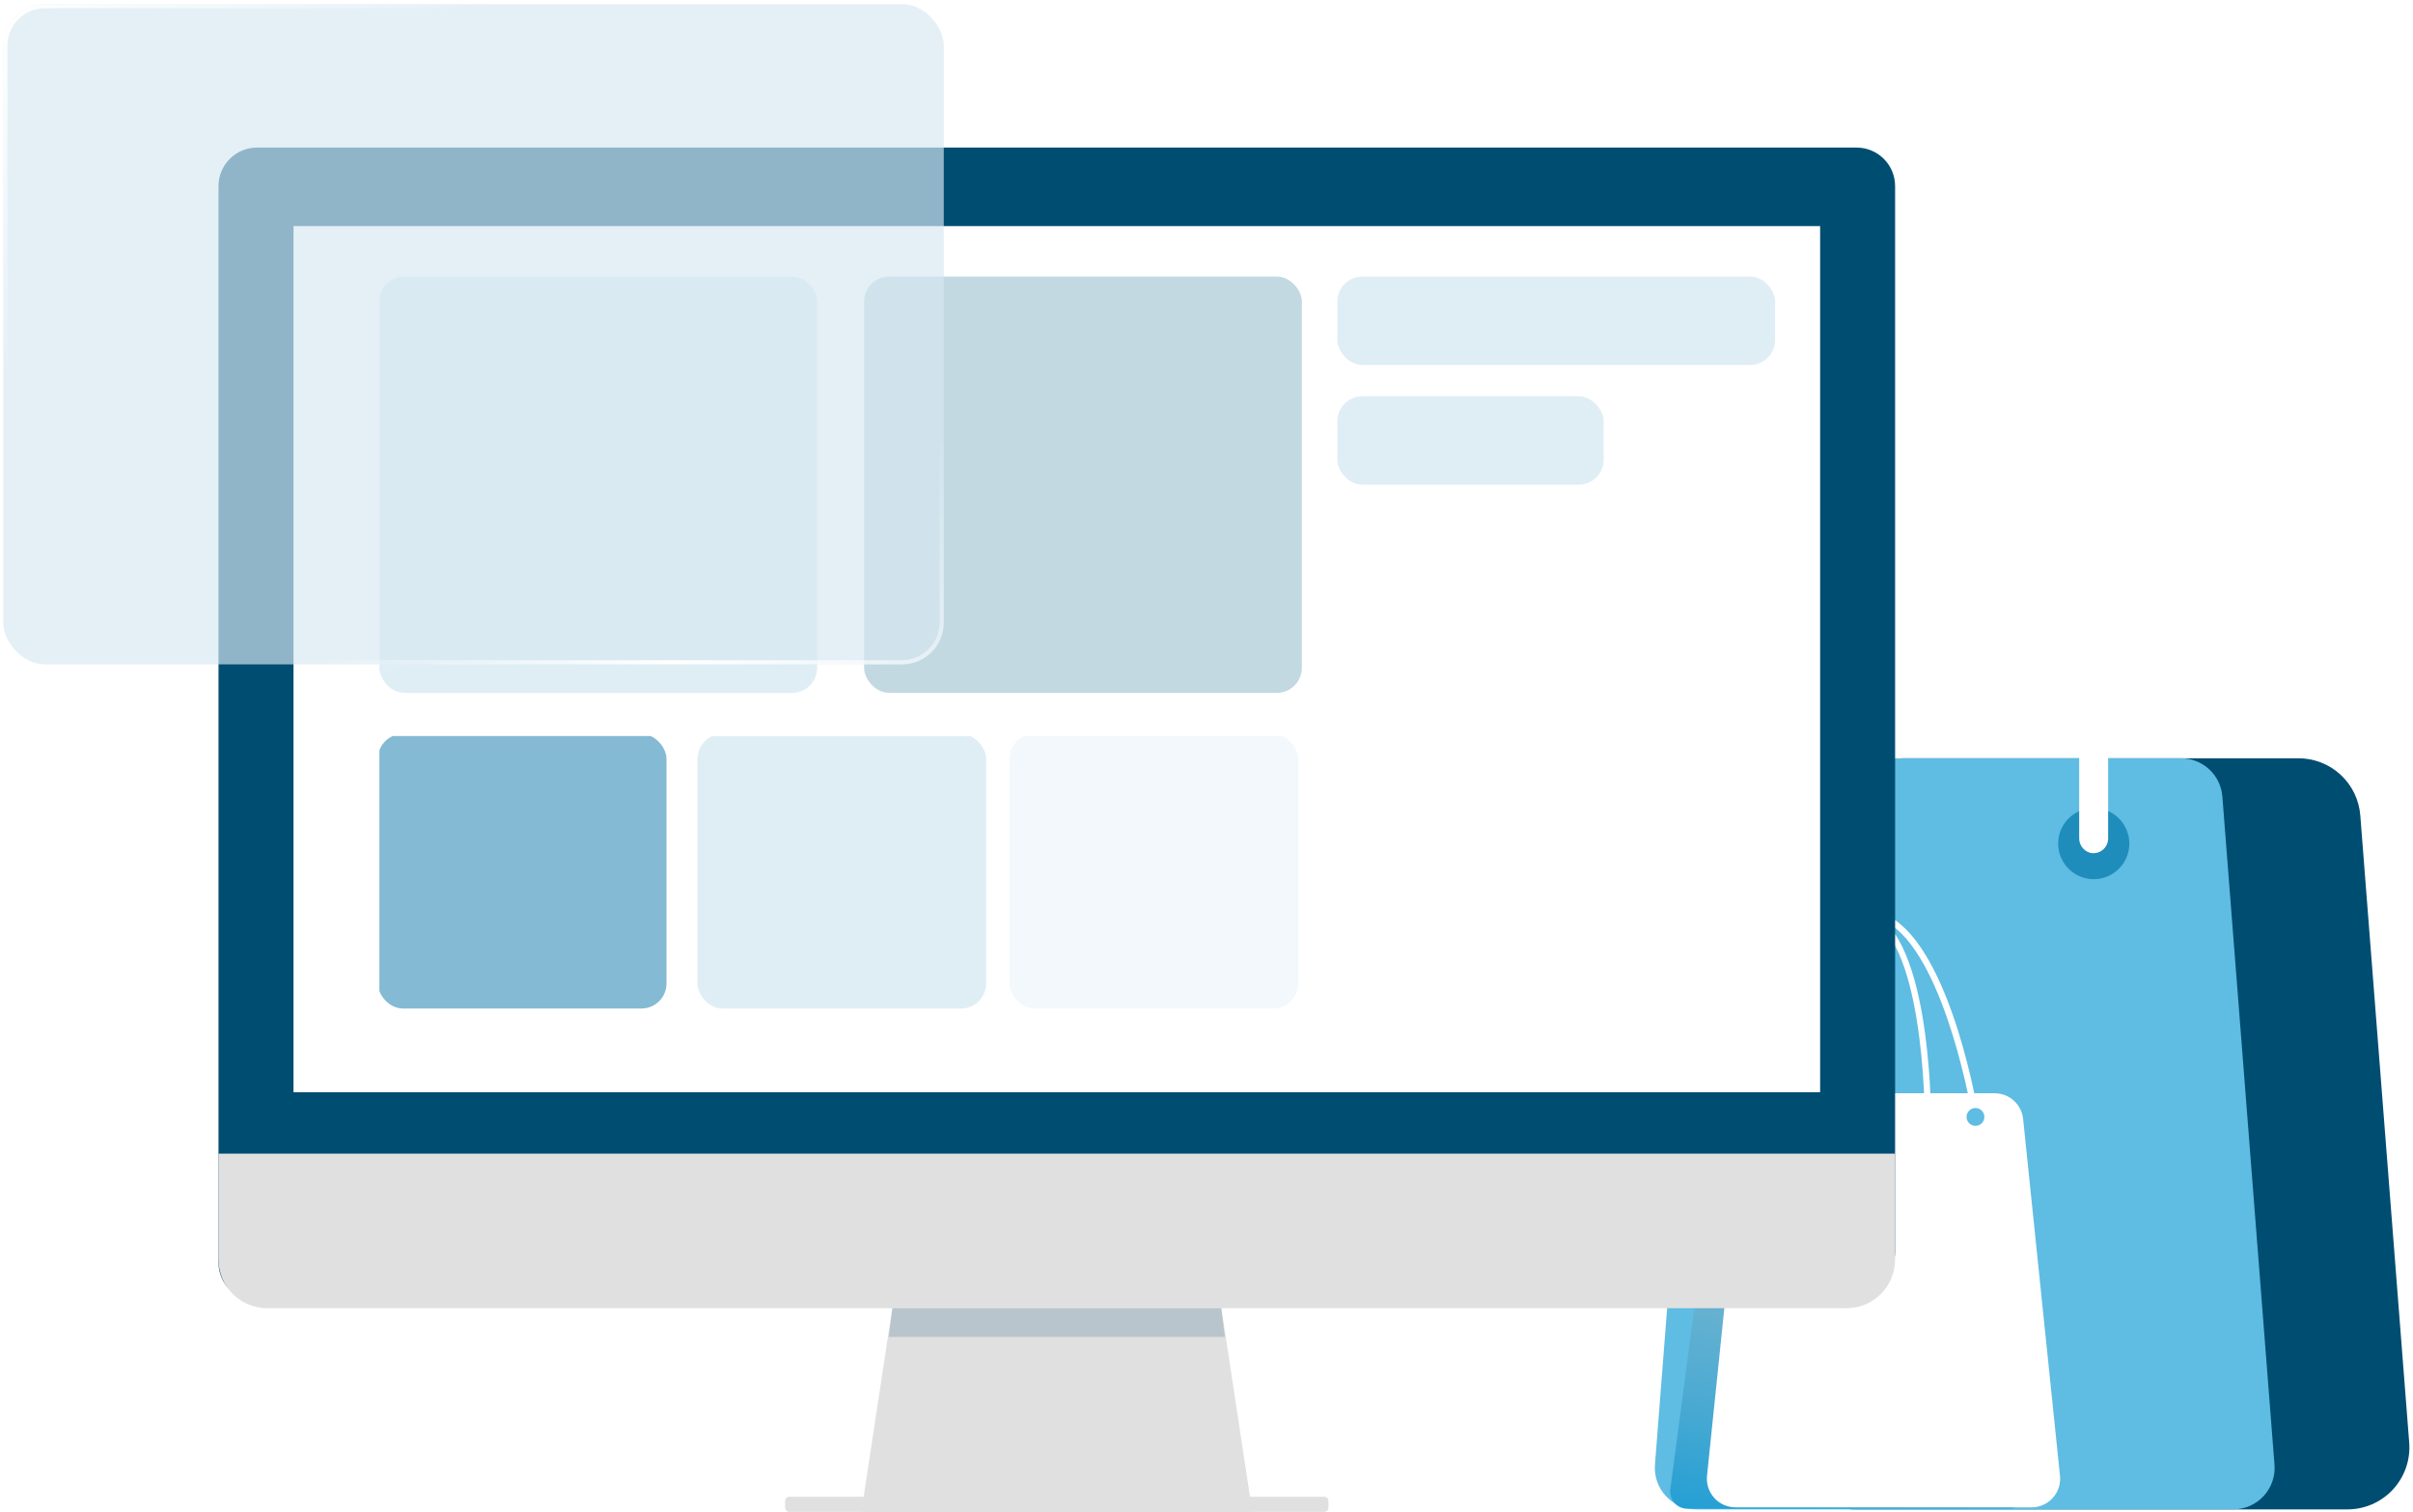
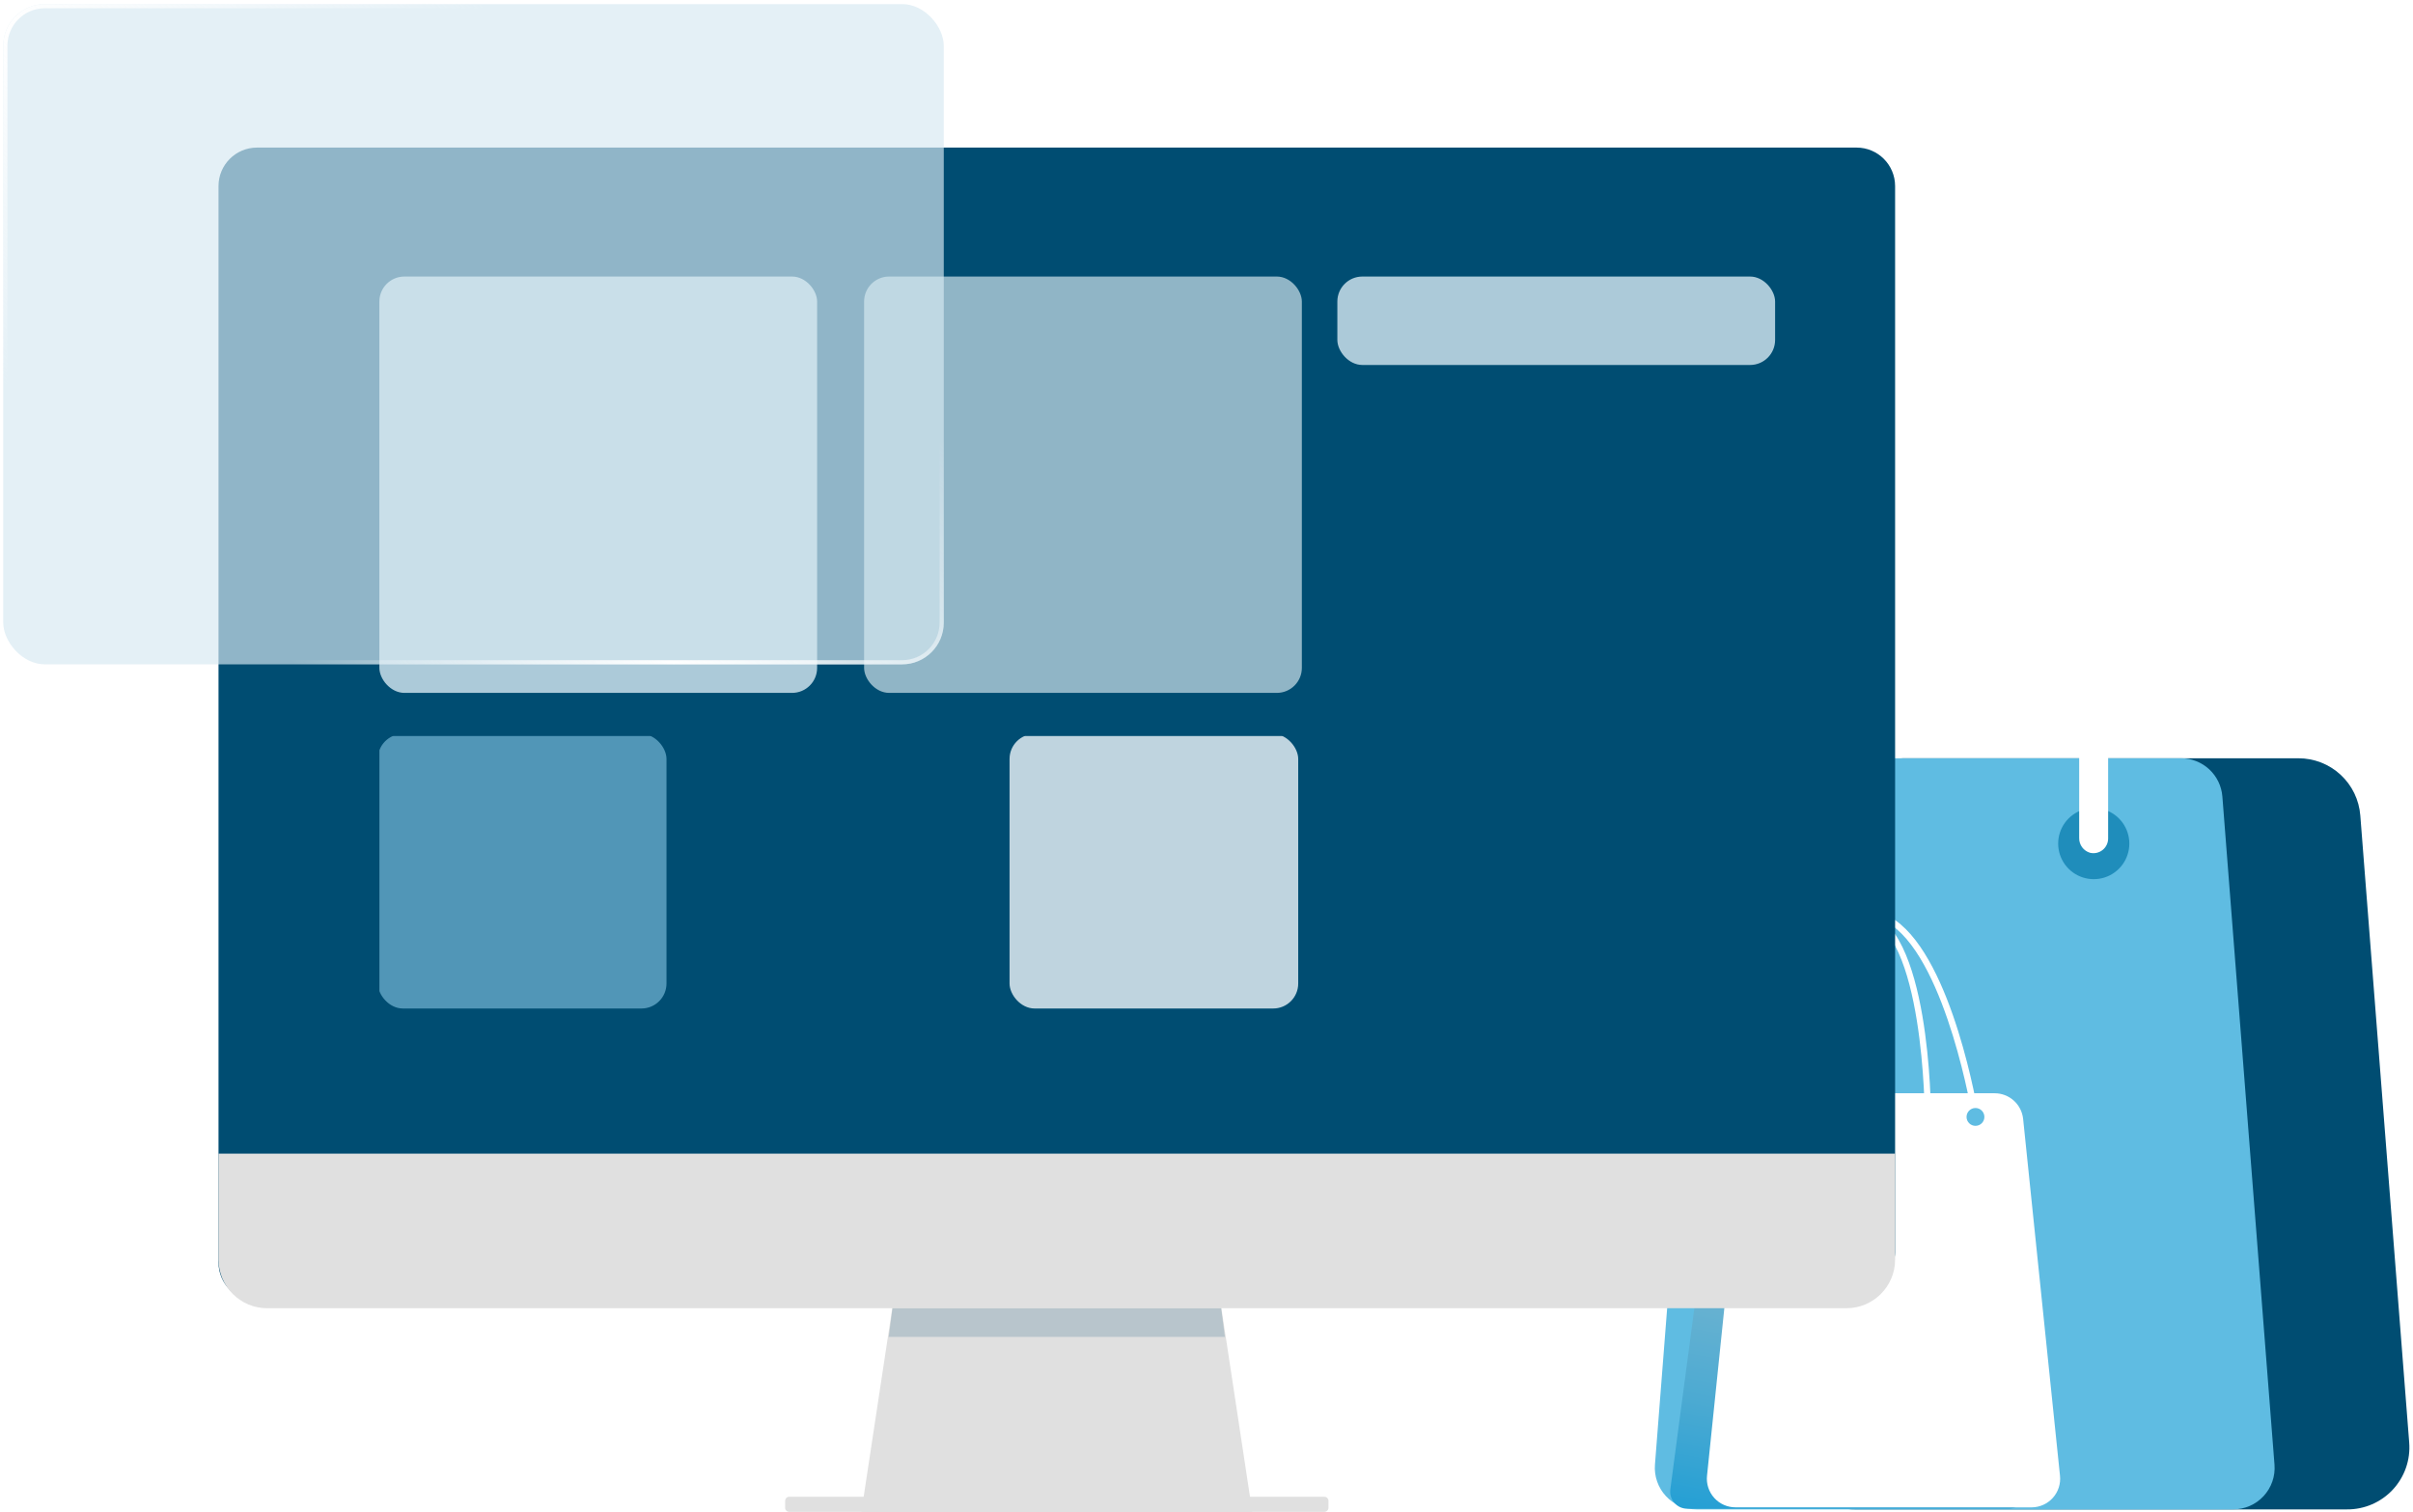
<svg xmlns="http://www.w3.org/2000/svg" width="579" height="363" viewBox="0 0 579 363" fill="none">
  <path d="M470.334 212.532C468.169 212.965 465.921 212.689 463.924 211.746C461.927 210.803 460.287 209.243 459.245 207.296C458.203 205.349 457.815 203.118 458.139 200.933C458.462 198.749 459.48 196.726 461.042 195.165C462.603 193.603 464.626 192.586 466.81 192.262C468.995 191.938 471.225 192.326 473.173 193.368C475.12 194.41 476.68 196.051 477.623 198.048C478.566 200.045 478.841 202.292 478.409 204.457C478.011 206.45 477.031 208.281 475.594 209.718C474.157 211.155 472.327 212.134 470.334 212.532Z" fill="white" />
  <path d="M475.023 201.41C475.25 202.825 475.023 204.275 474.374 205.553C473.726 206.831 472.689 207.871 471.412 208.523C470.136 209.175 468.686 209.405 467.27 209.182C465.855 208.958 464.546 208.292 463.533 207.279C462.52 206.265 461.853 204.957 461.63 203.541C461.406 202.126 461.637 200.676 462.289 199.399C462.941 198.123 463.981 197.086 465.258 196.437C466.536 195.789 467.987 195.562 469.402 195.789C470.812 196.013 472.115 196.677 473.125 197.687C474.135 198.696 474.799 199.999 475.023 201.41Z" fill="url(#paint0_linear_152_25010)" />
  <path d="M537.075 212.532C534.909 212.965 532.662 212.689 530.665 211.746C528.668 210.803 527.027 209.243 525.985 207.296C524.944 205.349 524.556 203.118 524.879 200.933C525.203 198.749 526.221 196.726 527.782 195.165C529.344 193.603 531.366 192.586 533.551 192.262C535.735 191.938 537.966 192.326 539.913 193.368C541.86 194.41 543.421 196.051 544.364 198.048C545.307 200.045 545.582 202.292 545.149 204.457C544.751 206.45 543.772 208.281 542.335 209.718C540.898 211.155 539.068 212.134 537.075 212.532Z" fill="url(#paint1_linear_152_25010)" />
  <path d="M541.763 201.41C541.99 202.825 541.763 204.275 541.114 205.553C540.466 206.831 539.429 207.871 538.153 208.523C536.876 209.175 535.426 209.405 534.011 209.182C532.595 208.958 531.287 208.292 530.273 207.279C529.26 206.265 528.594 204.957 528.37 203.541C528.147 202.126 528.377 200.676 529.029 199.399C529.681 198.123 530.721 197.086 531.999 196.437C533.277 195.789 534.727 195.562 536.142 195.789C537.552 196.015 538.854 196.68 539.863 197.689C540.872 198.698 541.537 200 541.763 201.41Z" fill="url(#paint2_linear_152_25010)" />
  <path d="M534.185 204.696C533.412 204.479 532.734 204.01 532.257 203.363C531.78 202.717 531.533 201.93 531.553 201.128V161.082C531.553 145.542 519.954 132.07 504.474 130.657C500.337 130.277 496.166 130.763 492.227 132.084C488.288 133.405 484.668 135.533 481.597 138.331C478.526 141.129 476.071 144.537 474.39 148.336C472.709 152.135 471.839 156.243 471.833 160.398V201.128C471.853 201.932 471.603 202.72 471.123 203.367C470.644 204.013 469.962 204.481 469.186 204.696C468.668 204.825 468.128 204.834 467.606 204.723C467.084 204.612 466.594 204.384 466.173 204.056C465.752 203.728 465.411 203.309 465.176 202.83C464.94 202.351 464.817 201.825 464.814 201.291V161.141C464.814 142.33 480.101 125.021 498.868 123.608C503.931 123.228 509.019 123.896 513.813 125.571C518.607 127.246 523.004 129.892 526.729 133.344C530.454 136.795 533.427 140.978 535.462 145.63C537.497 150.282 538.55 155.305 538.557 160.383V201.276C538.559 201.812 538.44 202.342 538.206 202.824C537.973 203.306 537.632 203.729 537.21 204.059C536.788 204.389 536.296 204.618 535.771 204.729C535.247 204.839 534.704 204.828 534.185 204.696Z" fill="white" />
  <path d="M563.174 362.292H445.014C442.958 362.299 440.923 361.879 439.038 361.059C437.153 360.24 435.458 359.038 434.06 357.53C432.663 356.022 431.594 354.241 430.919 352.299C430.245 350.357 429.981 348.297 430.143 346.247L441.891 195.729C442.18 191.987 443.873 188.493 446.631 185.947C449.389 183.401 453.008 181.993 456.761 182.004H551.485C555.239 181.993 558.857 183.401 561.615 185.947C564.374 188.493 566.067 191.987 566.356 195.729L578.089 346.247C578.251 348.3 577.986 350.365 577.309 352.31C576.632 354.255 575.558 356.038 574.156 357.547C572.754 359.055 571.054 360.256 569.163 361.073C567.273 361.89 565.233 362.305 563.174 362.292Z" fill="#004D72" />
  <path d="M535.846 362.292H407.039C405.666 362.292 404.307 362.008 403.048 361.458C401.79 360.908 400.658 360.104 399.726 359.095C398.793 358.087 398.079 356.897 397.628 355.6C397.177 354.302 396.999 352.925 397.106 351.556L409.612 191.194C409.806 188.693 410.937 186.357 412.779 184.654C414.62 182.95 417.037 182.004 419.545 182.004H523.34C525.847 182.004 528.262 182.951 530.101 184.655C531.94 186.359 533.068 188.694 533.259 191.194L545.765 351.556C545.874 352.925 545.698 354.301 545.249 355.598C544.8 356.896 544.087 358.086 543.155 359.095C542.224 360.103 541.093 360.908 539.835 361.458C538.578 362.009 537.219 362.293 535.846 362.292Z" fill="#5FBCE2" />
  <path d="M437.682 212.532C435.516 212.965 433.269 212.689 431.272 211.746C429.275 210.803 427.634 209.243 426.592 207.296C425.55 205.349 425.162 203.118 425.486 200.933C425.81 198.749 426.827 196.726 428.389 195.165C429.951 193.603 431.973 192.586 434.158 192.262C436.342 191.938 438.573 192.326 440.52 193.368C442.467 194.41 444.028 196.051 444.97 198.048C445.913 200.045 446.189 202.292 445.756 204.457C445.356 206.449 444.376 208.279 442.94 209.715C441.503 211.152 439.674 212.132 437.682 212.532Z" fill="url(#paint3_linear_152_25010)" />
  <path d="M442.353 201.409C442.576 202.821 442.347 204.268 441.698 205.542C441.048 206.815 440.012 207.851 438.738 208.499C437.464 209.147 436.017 209.375 434.605 209.15C433.193 208.925 431.889 208.259 430.879 207.246C429.87 206.234 429.207 204.928 428.986 203.516C428.764 202.103 428.996 200.657 429.648 199.384C430.299 198.112 431.337 197.079 432.613 196.433C433.888 195.786 435.335 195.561 436.747 195.788C438.154 196.015 439.454 196.681 440.461 197.69C441.467 198.7 442.13 200.001 442.353 201.409Z" fill="url(#paint4_linear_152_25010)" />
  <path d="M510.826 201.131C511.112 202.913 510.826 204.739 510.009 206.348C509.192 207.957 507.887 209.266 506.28 210.087C504.673 210.908 502.847 211.198 501.065 210.917C499.283 210.636 497.635 209.797 496.359 208.521C495.083 207.245 494.244 205.598 493.963 203.815C493.682 202.033 493.972 200.207 494.793 198.6C495.614 196.993 496.923 195.688 498.532 194.871C500.141 194.054 501.967 193.768 503.749 194.054C505.524 194.336 507.165 195.173 508.436 196.444C509.708 197.715 510.544 199.356 510.826 201.131Z" fill="#1F8DBB" />
  <path d="M501.533 204.696C500.76 204.478 500.082 204.009 499.605 203.363C499.129 202.716 498.881 201.93 498.901 201.127V161.081C498.901 145.541 487.302 132.069 471.822 130.656C467.68 130.267 463.502 130.747 459.555 132.064C455.608 133.381 451.98 135.507 448.901 138.306C445.822 141.105 443.361 144.515 441.675 148.319C439.988 152.122 439.114 156.236 439.107 160.397V201.127C439.128 201.93 438.88 202.716 438.403 203.363C437.927 204.009 437.248 204.478 436.475 204.696C435.957 204.824 435.417 204.833 434.895 204.722C434.373 204.611 433.883 204.383 433.462 204.055C433.041 203.727 432.7 203.308 432.465 202.829C432.229 202.35 432.106 201.824 432.104 201.29V161.14C432.104 142.329 447.39 125.02 466.142 123.608C471.207 123.225 476.296 123.892 481.092 125.566C485.888 127.24 490.286 129.885 494.013 133.337C497.739 136.789 500.714 140.972 502.75 145.625C504.786 150.279 505.84 155.303 505.846 160.382V201.276C505.843 201.804 505.722 202.325 505.491 202.801C505.261 203.276 504.926 203.694 504.511 204.022C504.097 204.35 503.615 204.581 503.099 204.698C502.584 204.815 502.048 204.814 501.533 204.696Z" fill="white" />
  <g style="mix-blend-mode:lighten">
    <path d="M418.863 268.833H418.744C418.647 268.818 418.555 268.785 418.472 268.734C418.389 268.683 418.317 268.616 418.26 268.537C418.203 268.458 418.163 268.369 418.141 268.274C418.119 268.179 418.117 268.081 418.134 267.985C418.372 266.498 424.32 230.69 438.105 220.935C439.404 219.946 440.893 219.234 442.479 218.845C444.066 218.457 445.715 218.398 447.325 218.675C463.147 221.53 463.34 266.26 463.34 268.104C463.34 268.301 463.262 268.49 463.122 268.63C462.983 268.769 462.794 268.847 462.596 268.847C462.399 268.847 462.21 268.769 462.071 268.63C461.931 268.49 461.853 268.301 461.853 268.104C461.853 267.658 461.689 222.764 447.072 220.132C445.653 219.892 444.2 219.947 442.804 220.292C441.407 220.638 440.096 221.266 438.952 222.14C425.673 231.538 419.621 267.866 419.621 268.238C419.589 268.412 419.494 268.569 419.354 268.678C419.215 268.788 419.04 268.843 418.863 268.833Z" fill="white" />
    <path d="M481.942 362.13H404.853C404.27 362.128 403.694 362.003 403.163 361.761C402.632 361.519 402.158 361.167 401.774 360.728C401.39 360.289 401.104 359.773 400.935 359.215C400.766 358.656 400.718 358.068 400.794 357.49L412.883 266.305C413.013 265.319 413.496 264.414 414.243 263.758C414.989 263.101 415.949 262.738 416.943 262.736H472.514C473.531 262.734 474.513 263.111 475.269 263.792C476.024 264.474 476.5 265.412 476.603 266.424L486.061 357.609C486.119 358.183 486.056 358.763 485.875 359.311C485.694 359.859 485.4 360.363 485.011 360.79C484.623 361.216 484.148 361.556 483.619 361.787C483.09 362.018 482.519 362.135 481.942 362.13Z" fill="url(#paint5_linear_152_25010)" />
    <path d="M487.548 361.802H416.438C415.476 361.803 414.525 361.602 413.646 361.212C412.767 360.822 411.98 360.252 411.335 359.539C410.69 358.825 410.203 357.984 409.903 357.07C409.604 356.157 409.5 355.19 409.598 354.233L418.446 268.58C418.618 266.889 419.412 265.323 420.673 264.183C421.933 263.043 423.572 262.411 425.271 262.409H478.626C480.325 262.411 481.964 263.043 483.225 264.183C484.485 265.323 485.279 266.889 485.451 268.58L494.299 354.233C494.397 355.183 494.295 356.142 494.001 357.049C493.707 357.957 493.227 358.794 492.592 359.506C491.957 360.218 491.18 360.79 490.312 361.185C489.444 361.581 488.502 361.791 487.548 361.802Z" fill="white" />
    <path d="M474.015 268.832C473.838 268.834 473.667 268.772 473.533 268.657C473.399 268.542 473.312 268.383 473.286 268.208C473.286 267.851 467.189 231.523 453.955 222.11C452.816 221.234 451.508 220.603 450.113 220.258C448.718 219.912 447.267 219.859 445.85 220.102C431.233 222.734 431.054 267.687 431.054 268.074C431.056 268.171 431.039 268.267 431.003 268.357C430.968 268.448 430.914 268.53 430.846 268.599C430.778 268.668 430.697 268.723 430.608 268.761C430.519 268.798 430.423 268.818 430.326 268.818C430.129 268.818 429.939 268.739 429.8 268.6C429.661 268.46 429.582 268.271 429.582 268.074C429.582 266.171 429.761 221.5 445.583 218.645C447.195 218.372 448.846 218.432 450.434 218.82C452.022 219.209 453.514 219.918 454.817 220.905C468.587 230.66 474.535 266.438 474.788 267.955C474.818 268.148 474.771 268.345 474.657 268.504C474.543 268.662 474.371 268.77 474.179 268.803L474.015 268.832Z" fill="white" />
-     <path d="M430.279 270.23C431.462 270.23 432.42 269.271 432.42 268.089C432.42 266.906 431.462 265.947 430.279 265.947C429.096 265.947 428.138 266.906 428.138 268.089C428.138 269.271 429.096 270.23 430.279 270.23Z" fill="url(#paint6_linear_152_25010)" />
    <path d="M474.013 270.23C475.196 270.23 476.155 269.271 476.155 268.089C476.155 266.906 475.196 265.947 474.013 265.947C472.831 265.947 471.872 266.906 471.872 268.089C471.872 269.271 472.831 270.23 474.013 270.23Z" fill="#5FBCE2" />
  </g>
  <path d="M292.733 311.735H214.438L206.688 362.882H300.483L292.733 311.735Z" fill="#E0E0E0" />
  <g opacity="0.3">
    <path d="M213.252 320.886H293.914L293.024 314.007H214.142L213.252 320.886Z" fill="#004D72" fill-opacity="0.59" />
  </g>
  <path d="M442.539 312.273H61.674C56.57 312.273 52.433 308.136 52.433 303.032V44.665C52.433 39.56 56.57 35.423 61.674 35.423H445.488C450.593 35.423 454.73 39.56 454.73 44.665V300.61C454.73 305.714 447.643 312.273 442.539 312.273Z" fill="#004D72" />
-   <path d="M436.74 54.269H70.427V262.164H436.74V54.269Z" fill="white" />
  <path d="M454.73 302.326V276.896H52.433V302.326C52.433 308.777 57.662 314.007 64.114 314.007H443.049C449.501 314.007 454.73 308.778 454.73 302.326Z" fill="#E0E0E0" />
  <path d="M317.779 362.882H189.377C188.834 362.882 188.394 362.442 188.394 361.899V360.244C188.394 359.7 188.834 359.26 189.377 359.26H317.779C318.323 359.26 318.763 359.7 318.763 360.244V361.899C318.763 362.44 318.323 362.882 317.779 362.882Z" fill="#E0E0E0" />
  <g filter="url(#filter0_b_152_25010)">
    <rect x="320.898" y="66.377" width="105.038" height="21.226" rx="6" fill="#D7E9F2" fill-opacity="0.8" />
  </g>
  <g filter="url(#filter1_b_152_25010)">
-     <rect x="320.898" y="95.117" width="63.892" height="21.226" rx="6" fill="#D7E9F2" fill-opacity="0.8" />
-   </g>
+     </g>
  <g filter="url(#filter2_b_152_25010)">
    <rect x="207.342" y="66.377" width="105.038" height="99.931" rx="6" fill="#B4CFDB" fill-opacity="0.8" />
  </g>
  <g filter="url(#filter3_b_152_25010)">
    <rect x="91.031" y="66.377" width="105.038" height="99.931" rx="6" fill="#D7E9F2" fill-opacity="0.8" />
  </g>
  <g clip-path="url(#clip0_152_25010)">
    <g filter="url(#filter4_b_152_25010)">
      <rect x="242.242" y="176.167" width="69.266" height="65.898" rx="6" fill="#EEF6FA" fill-opacity="0.8" />
    </g>
    <g filter="url(#filter5_b_152_25010)">
-       <rect x="167.359" y="176.167" width="69.266" height="65.898" rx="6" fill="#D7E9F2" fill-opacity="0.8" />
-     </g>
+       </g>
    <g filter="url(#filter6_b_152_25010)">
      <rect x="90.66" y="176.167" width="69.266" height="65.898" rx="6" fill="#66A9C8" fill-opacity="0.8" />
    </g>
  </g>
  <g filter="url(#filter7_b_152_25010)">
    <rect x="0.779" y="0.982" width="225.678" height="158.478" rx="10" fill="#D7E9F2" fill-opacity="0.67" />
    <rect x="1.279" y="1.482" width="224.678" height="157.478" rx="9.5" stroke="url(#paint7_linear_152_25010)" />
  </g>
  <defs>
    <filter id="filter0_b_152_25010" x="309.898" y="55.377" width="127.038" height="43.225" color-interpolation-filters="sRGB">
      <feFlood flood-opacity="0" result="BackgroundImageFix" />
      <feGaussianBlur in="BackgroundImageFix" stdDeviation="5.5" />
      <feComposite in2="SourceAlpha" operator="in" result="effect1_backgroundBlur_152_25010" />
      <feBlend mode="normal" in="SourceGraphic" in2="effect1_backgroundBlur_152_25010" result="shape" />
    </filter>
    <filter id="filter1_b_152_25010" x="309.898" y="84.117" width="85.892" height="43.225" color-interpolation-filters="sRGB">
      <feFlood flood-opacity="0" result="BackgroundImageFix" />
      <feGaussianBlur in="BackgroundImageFix" stdDeviation="5.5" />
      <feComposite in2="SourceAlpha" operator="in" result="effect1_backgroundBlur_152_25010" />
      <feBlend mode="normal" in="SourceGraphic" in2="effect1_backgroundBlur_152_25010" result="shape" />
    </filter>
    <filter id="filter2_b_152_25010" x="196.342" y="55.377" width="127.038" height="121.931" color-interpolation-filters="sRGB">
      <feFlood flood-opacity="0" result="BackgroundImageFix" />
      <feGaussianBlur in="BackgroundImageFix" stdDeviation="5.5" />
      <feComposite in2="SourceAlpha" operator="in" result="effect1_backgroundBlur_152_25010" />
      <feBlend mode="normal" in="SourceGraphic" in2="effect1_backgroundBlur_152_25010" result="shape" />
    </filter>
    <filter id="filter3_b_152_25010" x="80.031" y="55.377" width="127.038" height="121.931" color-interpolation-filters="sRGB">
      <feFlood flood-opacity="0" result="BackgroundImageFix" />
      <feGaussianBlur in="BackgroundImageFix" stdDeviation="5.5" />
      <feComposite in2="SourceAlpha" operator="in" result="effect1_backgroundBlur_152_25010" />
      <feBlend mode="normal" in="SourceGraphic" in2="effect1_backgroundBlur_152_25010" result="shape" />
    </filter>
    <filter id="filter4_b_152_25010" x="231.242" y="165.167" width="91.266" height="87.898" color-interpolation-filters="sRGB">
      <feFlood flood-opacity="0" result="BackgroundImageFix" />
      <feGaussianBlur in="BackgroundImageFix" stdDeviation="5.5" />
      <feComposite in2="SourceAlpha" operator="in" result="effect1_backgroundBlur_152_25010" />
      <feBlend mode="normal" in="SourceGraphic" in2="effect1_backgroundBlur_152_25010" result="shape" />
    </filter>
    <filter id="filter5_b_152_25010" x="156.359" y="165.167" width="91.266" height="87.898" color-interpolation-filters="sRGB">
      <feFlood flood-opacity="0" result="BackgroundImageFix" />
      <feGaussianBlur in="BackgroundImageFix" stdDeviation="5.5" />
      <feComposite in2="SourceAlpha" operator="in" result="effect1_backgroundBlur_152_25010" />
      <feBlend mode="normal" in="SourceGraphic" in2="effect1_backgroundBlur_152_25010" result="shape" />
    </filter>
    <filter id="filter6_b_152_25010" x="79.66" y="165.167" width="91.266" height="87.898" color-interpolation-filters="sRGB">
      <feFlood flood-opacity="0" result="BackgroundImageFix" />
      <feGaussianBlur in="BackgroundImageFix" stdDeviation="5.5" />
      <feComposite in2="SourceAlpha" operator="in" result="effect1_backgroundBlur_152_25010" />
      <feBlend mode="normal" in="SourceGraphic" in2="effect1_backgroundBlur_152_25010" result="shape" />
    </filter>
    <filter id="filter7_b_152_25010" x="-10.221" y="-10.018" width="247.678" height="180.478" color-interpolation-filters="sRGB">
      <feFlood flood-opacity="0" result="BackgroundImageFix" />
      <feGaussianBlur in="BackgroundImageFix" stdDeviation="5.5" />
      <feComposite in2="SourceAlpha" operator="in" result="effect1_backgroundBlur_152_25010" />
      <feBlend mode="normal" in="SourceGraphic" in2="effect1_backgroundBlur_152_25010" result="shape" />
    </filter>
    <linearGradient id="paint0_linear_152_25010" x1="463.543" y1="197.677" x2="473.12" y2="207.269" gradientUnits="userSpaceOnUse">
      <stop stop-color="#001191" />
      <stop offset="1" stop-color="#001371" />
    </linearGradient>
    <linearGradient id="paint1_linear_152_25010" x1="527.781" y1="195.193" x2="542.339" y2="209.751" gradientUnits="userSpaceOnUse">
      <stop stop-color="#298CF6" />
      <stop offset="1" stop-color="#1762D7" />
    </linearGradient>
    <linearGradient id="paint2_linear_152_25010" x1="530.283" y1="197.677" x2="539.86" y2="207.269" gradientUnits="userSpaceOnUse">
      <stop stop-color="#001191" />
      <stop offset="1" stop-color="#001371" />
    </linearGradient>
    <linearGradient id="paint3_linear_152_25010" x1="428.388" y1="195.193" x2="442.946" y2="209.751" gradientUnits="userSpaceOnUse">
      <stop stop-color="#0A3E54" />
      <stop offset="0.29" stop-color="#0C4A65" />
      <stop offset="0.63" stop-color="#0E526F" />
      <stop offset="1" stop-color="#0E5573" />
    </linearGradient>
    <linearGradient id="paint4_linear_152_25010" x1="430.888" y1="197.677" x2="440.464" y2="207.268" gradientUnits="userSpaceOnUse">
      <stop stop-color="#0E5573" />
      <stop offset="0.37" stop-color="#0E526F" />
      <stop offset="0.71" stop-color="#0C4A65" />
      <stop offset="1" stop-color="#0A3E54" />
    </linearGradient>
    <linearGradient id="paint5_linear_152_25010" x1="461.792" y1="247.494" x2="437.613" y2="374.621" gradientUnits="userSpaceOnUse">
      <stop stop-color="#96BED0" />
      <stop offset="0.16" stop-color="#91BDD0" />
      <stop offset="0.35" stop-color="#83B9D1" />
      <stop offset="0.54" stop-color="#6CB3D1" />
      <stop offset="0.75" stop-color="#4CAAD2" />
      <stop offset="0.96" stop-color="#239FD4" />
      <stop offset="1" stop-color="#1A9DD4" />
    </linearGradient>
    <linearGradient id="paint6_linear_152_25010" x1="427.751" y1="265.576" x2="432.034" y2="269.858" gradientUnits="userSpaceOnUse">
      <stop stop-color="#C2DCF3" />
      <stop offset="1" stop-color="#8EC1F8" />
    </linearGradient>
    <linearGradient id="paint7_linear_152_25010" x1="85.585" y1="-28.692" x2="-15.576" y2="77.094" gradientUnits="userSpaceOnUse">
      <stop stop-color="white" stop-opacity="0" />
      <stop offset="0.57" stop-color="white" />
      <stop offset="1" stop-color="white" stop-opacity="0" />
    </linearGradient>
    <clipPath id="clip0_152_25010">
      <rect width="333.619" height="84.921" fill="white" transform="translate(91.031 176.61)" />
    </clipPath>
  </defs>
</svg>